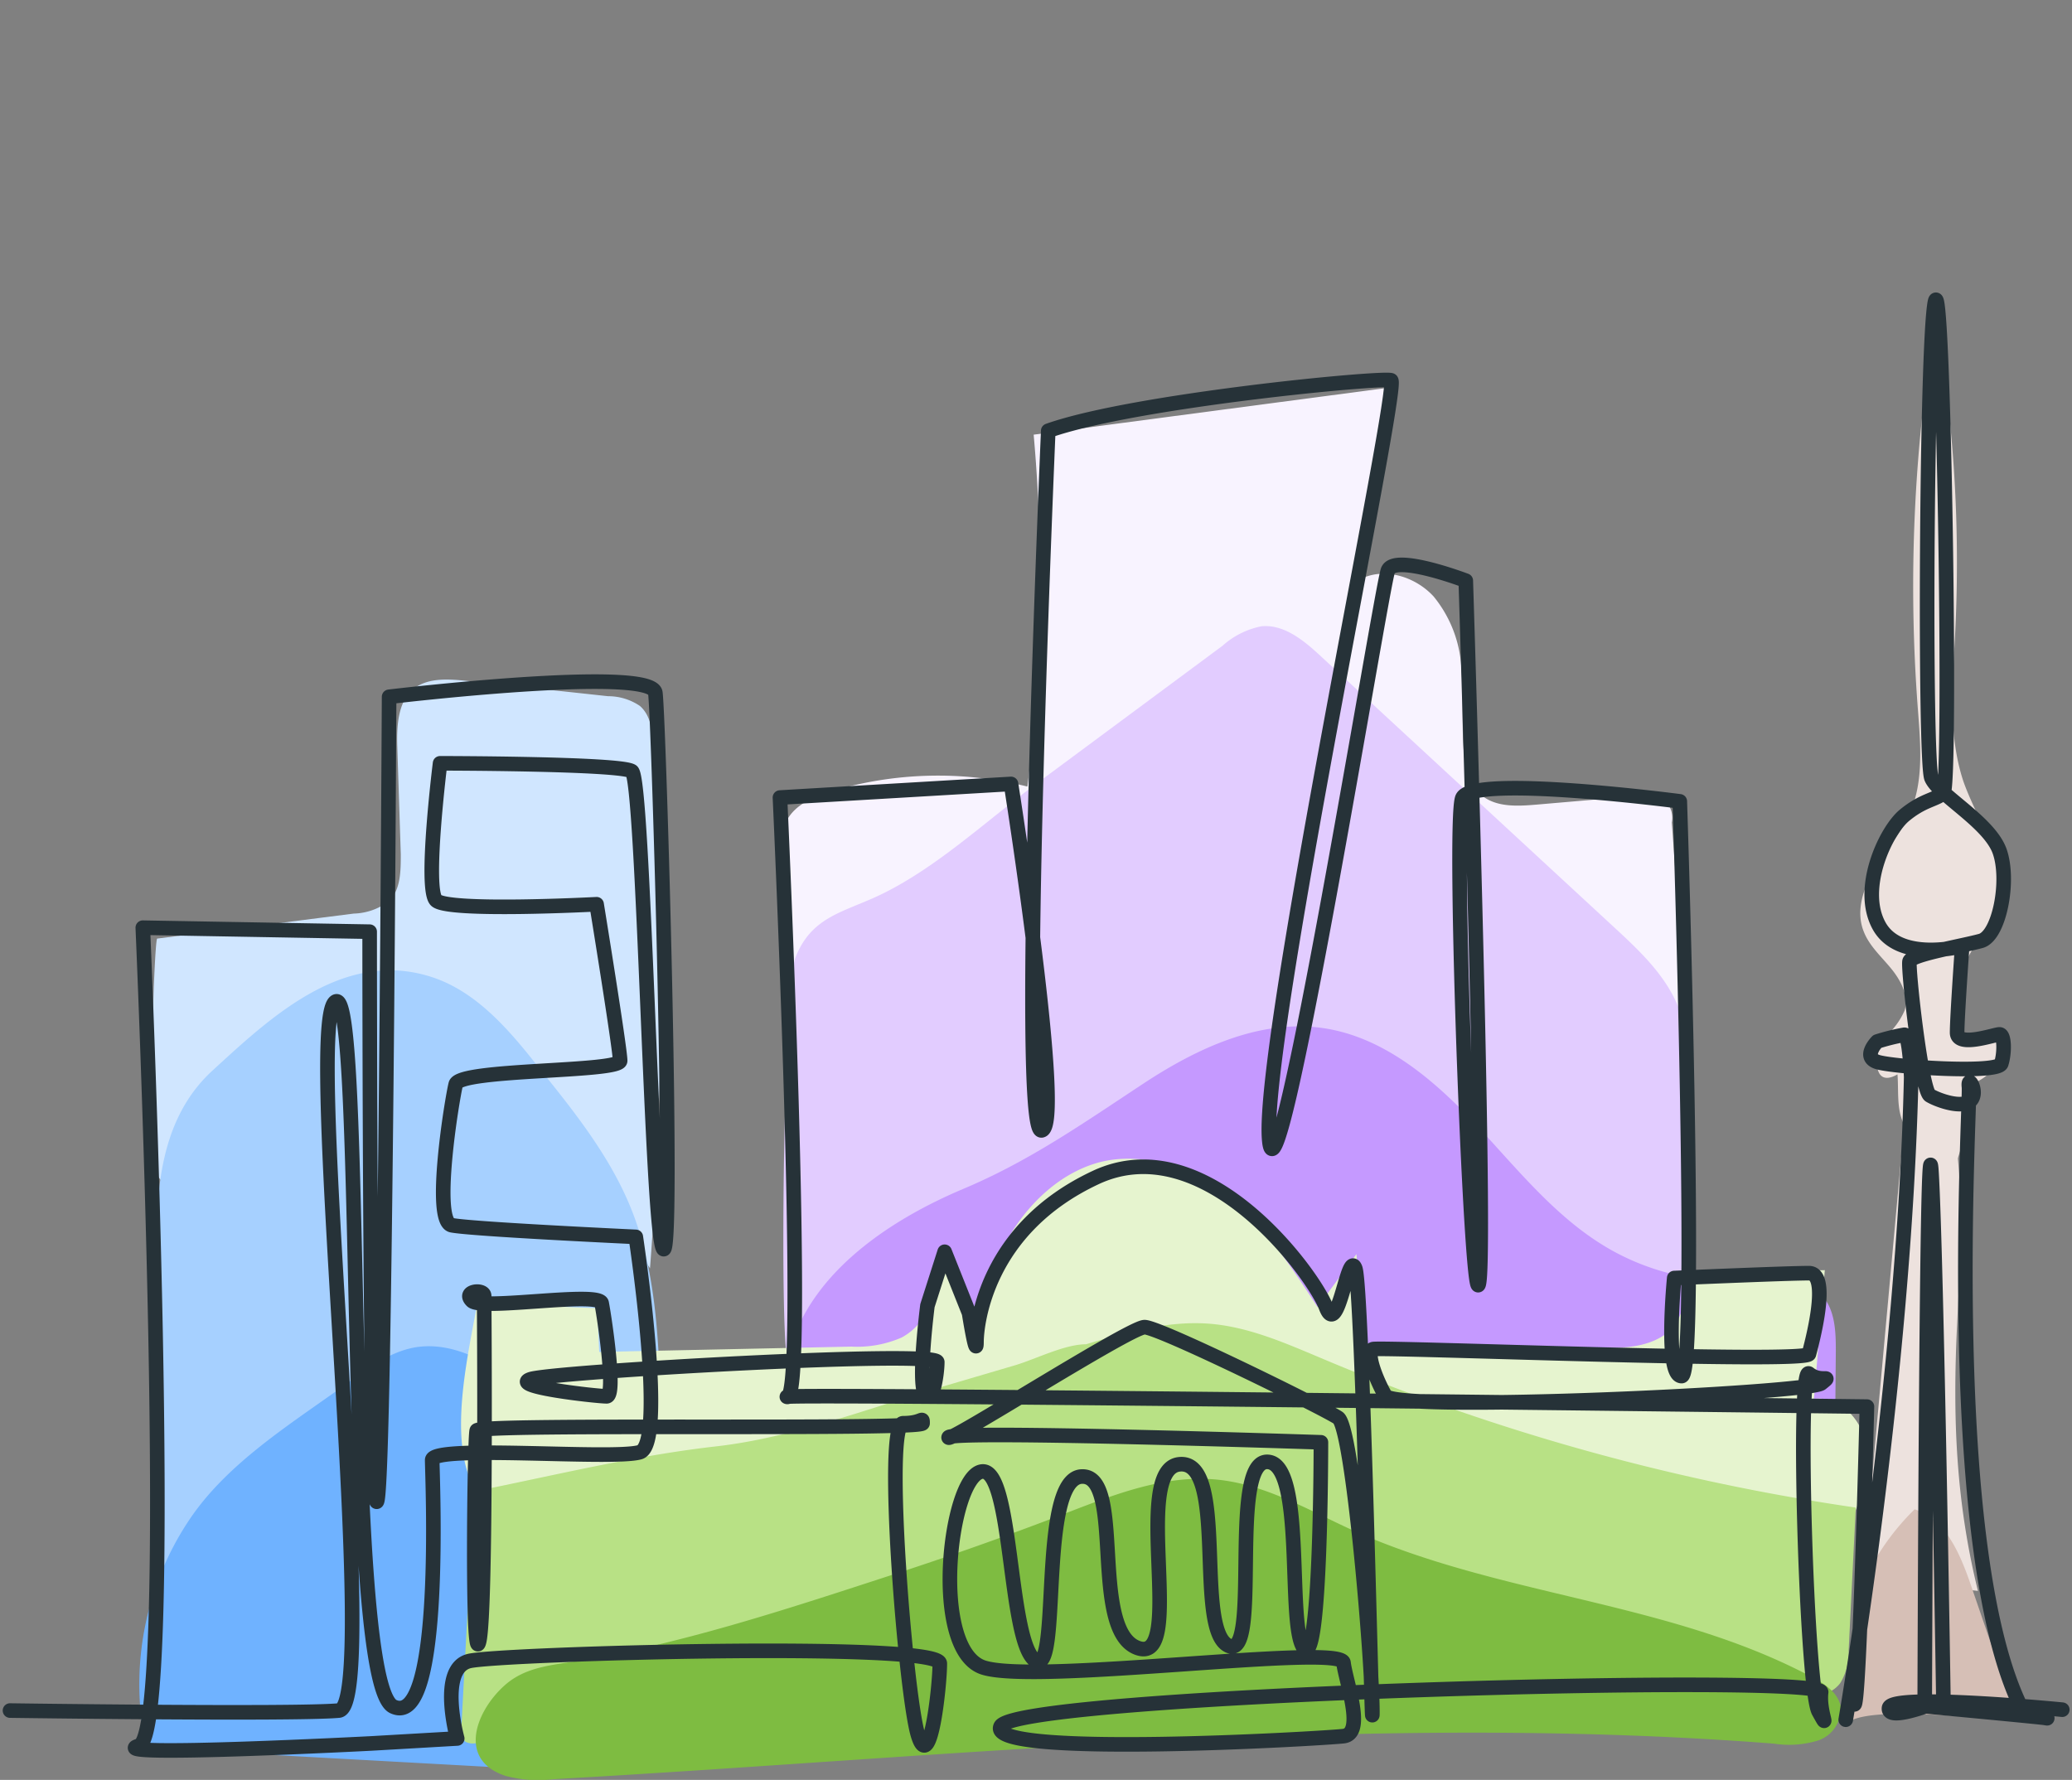
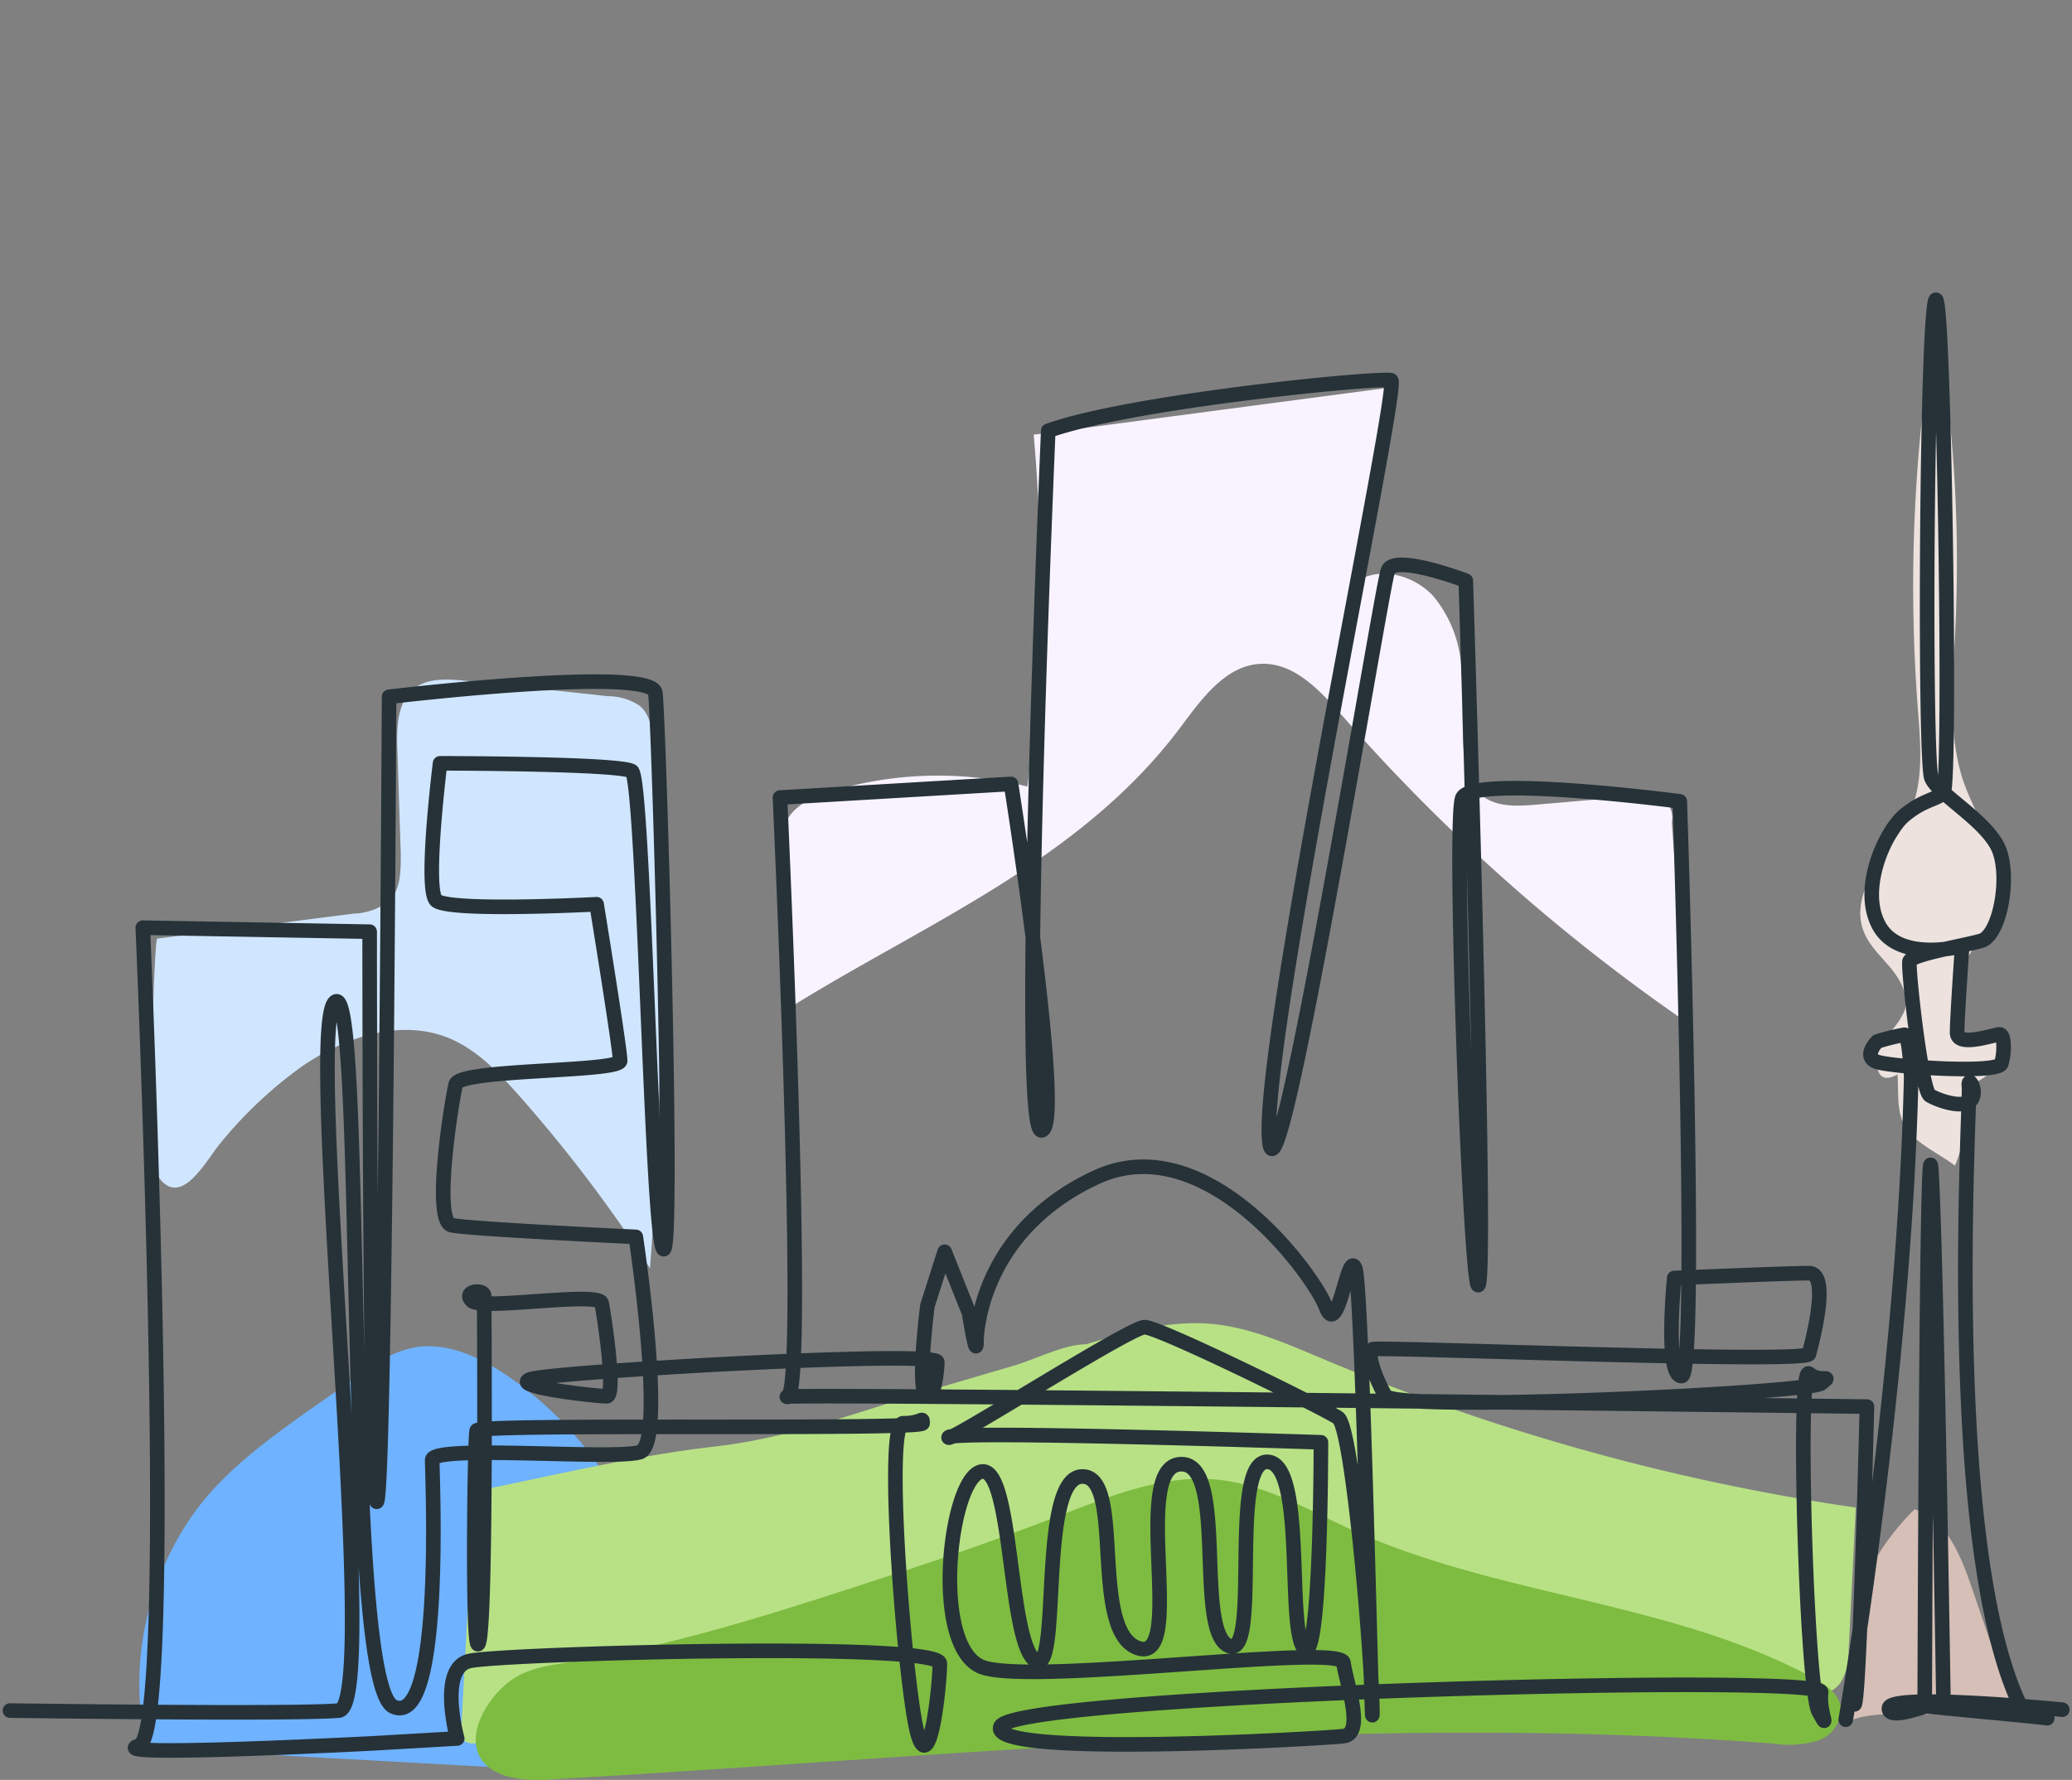
<svg xmlns="http://www.w3.org/2000/svg" id="Layer_1" data-name="Layer 1" viewBox="0 0 213 183">
  <rect x="0" y="0" width="213" height="183" fill="#808080" stroke="none" />
  <defs>
    <style>.cls-1{fill:#d0e6ff;}.cls-2{fill:#a6d0ff;}.cls-3{fill:#6fb2ff;}.cls-4{fill:#f8f3ff;}.cls-5{fill:#e2ccff;}.cls-6{fill:#c599ff;}.cls-7{fill:#e6f4cf;}.cls-8{fill:#b8e185;}.cls-9{fill:#7ebc41;}.cls-10{fill:#ede2de;}.cls-11{fill:#d6bfb6;}.cls-12{fill:none;stroke:#263238;stroke-linecap:round;stroke-linejoin:round;stroke-width:1.5px;}</style>
  </defs>
  <path class="cls-1" d="M31,109.67c4.36-3,10-4.94,15-3,2.92,1.16,5.17,3.51,7.26,5.86A147.94,147.94,0,0,1,66.82,130.4a389.06,389.06,0,0,0,.37-53.66c-.09-1.51-.28-3.18-1.41-4.16a5.79,5.79,0,0,0-3.27-1L47.94,70c-1.93-.2-4.1-.34-5.56.94s-1.61,3.73-1.54,5.8l.36,11.09c0,1.7,0,3.62-1.2,4.81a6.23,6.23,0,0,1-3.64,1.29l-20.2,2.57c-.31,0-1.11,22.6,0,24.32,2.38,3.66,5-1.49,6.5-3.29A43.71,43.71,0,0,1,31,109.67Z" />
-   <path class="cls-2" d="M44.43,100.47c4.64,1.53,8,5.53,11,9.35,3.62,4.49,7.28,9.08,9.44,14.43,2.55,6.33,2.82,13.31,3.06,20.13l.45,12.67c0,1.33,0,2.94-1.22,3.57s-2.35,0-3.38-.65a53.08,53.08,0,0,1-13.33-11.53c-1.66-2-3.39-4.31-5.94-4.92s-5.26.72-7.52,2.16c-7.64,4.86-14.12,11.3-20.54,17.7q-.19-16.29-.38-32.57c-.08-7.37,0-15.41,5.74-20.71C27.93,104.48,35.37,97.5,44.43,100.47Z" />
  <path class="cls-3" d="M36,142c2.14-1.58,4.41-3.18,7-3.52,3-.38,5.87.9,8.4,2.47a36.28,36.28,0,0,1,16.41,35,7.8,7.8,0,0,1-2,4.83c-1.69,1.54-4.24,1.5-6.52,1.38l-42.36-2.34a2.54,2.54,0,0,1-1.7-.53,2.38,2.38,0,0,1-.53-1.33,30.42,30.42,0,0,1,4.62-21.49C23.32,150.34,30.21,146.22,36,142Z" />
  <path class="cls-4" d="M121.31,74.83c2.2-2.94,4.67-6.45,8.34-6.58,3.38-.13,6,2.71,8.27,5.26a190.92,190.92,0,0,0,35.42,31.56q-.74-10.26-1.48-20.51a2.41,2.41,0,0,0-3.16-2.76l-10.79.93c-2,.17-4.15.27-5.65-1-1.33-1.14-1.69-3-1.81-4.77-.19-2.71,0-5.44-.22-8.15a12.67,12.67,0,0,0-2.86-7.49c-1.84-2-4.94-3-7.39-1.84l2.34-19.56-36.06,4.77a170.29,170.29,0,0,1-.64,36.18,38.09,38.09,0,0,0-20.1.47c-1.82.54-3.76,1.36-4.63,3a7.86,7.86,0,0,0-.54,4c.19,5.13.28,10.28.59,15.41C94.93,95,111,88.58,121.31,74.83Z" />
-   <path class="cls-5" d="M125.68,66.39a8.44,8.44,0,0,1,4-2c2.35-.22,4.39,1.49,6.12,3.1L165.9,95.31c2.6,2.4,5.28,4.91,6.61,8.19,1.11,2.72,1.19,5.72,1.26,8.65q.24,9.38.47,18.75c0,.95-.05,2.08-.87,2.56a2.57,2.57,0,0,1-1.6.16c-6.06-.79-11.46-4.15-16.34-7.82s-9.52-7.77-15-10.46a17.47,17.47,0,0,0-8.36-2.08c-3.94.19-7.48,2.33-10.82,4.42l-30.48,19c-3,1.85-6.27,3.78-9.73,3.27-.92-.13-.56-38.23.74-41.52,1.63-4.14,4.82-4.61,8.46-6.31,5.8-2.71,11-7.6,16.09-11.39Z" />
-   <path class="cls-6" d="M117.69,111.31c5.48-3.59,11.89-6.56,18.37-5.6,6.18.92,11.28,5.25,15.56,9.81s8.24,9.62,13.63,12.78a24.68,24.68,0,0,0,13.66,3.35c3-.15,6.43-.65,8.4,1.55,1.36,1.52,1.42,3.77,1.41,5.82q-.15,16.86-.28,33.74Q134.7,172,81,175.81a173.38,173.38,0,0,1-1.37-25.26c.1-5.19.48-10.58,2.93-15.17,3.31-6.21,10.13-10.47,16.45-13.14C105.89,119.35,111.49,115.39,117.69,111.31Z" />
-   <path class="cls-7" d="M109.43,141.56c4.14-1.68,8.4-3.52,12.87-3.36,5.54.19,10.45,3.38,15.3,6.08a100,100,0,0,0,52.56,12.49c1.05-2.54,2.1-5.22,1.74-7.94s-2.71-5.37-5.43-5q.56-6.62,1.12-13.24l-15.69.34c2,1.44,1.28,4.85-.73,6.27s-4.65,1.43-7.11,1.38l-23.88-.45c-.25-3.06-.49-6.12-.74-9.19q-2,2.73-4,5.44c-2.61-4-5.28-8.13-9-11.17s-8.73-4.9-13.39-3.72c-3.76,1-6.83,3.77-8.92,7a46.78,46.78,0,0,0-4.54,10.69,12.71,12.71,0,0,0-2.4-8.54c-.58,3.4-1.47,7.26-4.51,8.88a11.42,11.42,0,0,1-5.16.93L61.6,139c-.07-1.5-.14-3-.2-4.5l-12.34-.48c-.9,5-2.57,12.21-1.05,17.18,1.12,3.67,4.74,4.23,8.13,4.09,11.46-.46,23.49-3.89,34.42-7.16Q100.15,145.32,109.43,141.56Z" />
  <path class="cls-8" d="M111.64,138.21c4.15-1.22,8.41-2.45,12.72-2.11,4.09.33,7.91,2.05,11.7,3.64A223.64,223.64,0,0,0,190.77,155q-.36,7.34-.73,14.67a6,6,0,0,1-.86,3.37c-1.4,1.85-4.25,1.44-6.5.84l-39-10.43c-7.05-1.88-14.18-3.77-21.47-4-10.36-.26-20.45,2.92-30.32,6.07L49.38,179.07a1.67,1.67,0,0,1-1.54,0,1.71,1.71,0,0,1-.41-1.5q.65-12.1,1.28-24.22c8.26-1.65,16.52-3.69,24.89-4.64,7.83-.89,15.45-3.84,23-6.06l7.78-2.29C106.48,139.73,109.45,138.21,111.64,138.21Z" />
  <path class="cls-9" d="M109.49,155.61c5-1.93,10.22-4,15.56-3.49,5,.47,9.47,3.15,14,5.21,15.12,6.82,32.67,7.29,47.29,15.14,1.27.68,2.63,1.58,2.88,3a3.43,3.43,0,0,1-2.36,3.49,10.22,10.22,0,0,1-4.51.31c-41.76-3.24-83.66,1.3-125.47,3.66a13.26,13.26,0,0,1-4.87-.33c-5-1.61-3.13-6.6-.2-9.26,2.18-2,5-2.14,7.75-2.6,10.65-1.78,21.25-5.27,31.5-8.61Q100.38,159.12,109.49,155.61Z" />
  <path class="cls-10" d="M201.77,111.63a4.6,4.6,0,0,0,3.91-5.83l-3.86.75c-.37-3-.7-6.17.83-8.73.6-1,1.45-1.83,2-2.85,1.27-2.24,1-5,.19-7.49s-2.14-4.69-3-7.13c-1.62-4.87-1.11-10.14-.85-15.26a146.18,146.18,0,0,0-2-32.43,165.86,165.86,0,0,0-1.84,40.18c.27,3.61.64,7.4-.8,10.72-.9,2.08-2.44,3.8-3.61,5.74s-2,4.33-1.16,6.45c.56,1.48,1.8,2.58,2.81,3.81s1.86,2.82,1.4,4.34a7.47,7.47,0,0,1-1.91,2.61c-1.22,1.34-1.6,5.55,1.18,3.95.16,2.11-.23,4.36,1.29,6.05,1.17,1.31,3.25,2.28,4.62,3.34A14.25,14.25,0,0,0,201.77,111.63Z" />
-   <path class="cls-10" d="M195.37,119.75c.36-3.9.91-8.21,3.88-10.76,0,2,1.25,4.51,1.58,6.54a58,58,0,0,1,.64,6.7c.2,4.64-.06,9.28-.28,13.91-.47,9.55-.14,18.16,2.14,27.43-2.63-.34-7.45-.31-9.76-1.77-3.08-1.94-1.36-7.31-1.09-10.26Q193.92,135.64,195.37,119.75Z" />
  <path class="cls-11" d="M189.59,177.79q1-7.59,2-15.18a24.94,24.94,0,0,1,5.23-7.43c3.21,1,4.7,4.64,5.8,7.83l4.32,12.58a.8.8,0,0,1-.88,1.25C204.55,176.82,189.59,174.92,189.59,177.79Z" />
  <path class="cls-12" d="M212,175.78s-17.63-1.74-17.81-.17,5.59-.87,5.59-.87-.7-45.22-1.22-54.12-.7,54.81-.7,54.81,13.27,1.23,12.57,1.23A10.73,10.73,0,0,1,208,176c-8.38-16.06-5.42-62.85-5.59-64.24s1,.52.17,1.39-3.31,0-4.19-.52-2.27-13.09-2.09-13.79,5.41-1.57,7.33-2.1,3-6.28,1.92-9.25-6.28-5.76-7-7.5-.53-44.17.35-48.88,1.74,49.75.87,50.45-2.09.69-4,2.27-4.71,7.5-2.61,11.34,8.55,2.1,8.55,2.1-.52,7.33-.52,8.9,3.84.18,4.36.18.53,1.92.18,3-11.18.35-12.75-.17,0-2.1,0-2.1a21.7,21.7,0,0,1,2.79-.69c.53,0,.7,4.36.7,4.36-.7,31.07-6.73,66.06-6.73,66.06m.73-2.78c.52,8.35,1.45-29.41,1.45-29.41s-113.12-1.4-111-1S80.18,82,80.18,82l23.75-1.4s5.58,35.27,3.14,35.62.69-71.93.69-71.93C116.49,41.19,142,38.75,143,39.1S129.76,106.48,130.46,117,142,60.39,142.68,58.65s8,1.05,8,1.05,2.09,65.63,1.4,71.92-2.8-47.14-1.75-49.58,22.35.35,22.35.35,1.95,59.09.19,59.09-.76-10.08-.76-10.08,11.59-.5,13.85-.5.26,7.3,0,8.31-44.06-.76-44.82-.5.25,3,1.26,4.78,43.56-.25,44.82-1.26,0,0-1.26-1-.25,32.49,1,34.75,0,0,.25-2-82.84.25-84.35,3.52,33,1.26,35.25,1,.25-5.54,0-7.55-31.47,2.26-37,.5-3.53-19.39-.26-20.14,2.77,17.37,5.54,19.38.26-18.63,4.79-18.88.75,15.86,5.79,17.63-.76-18.39,4.28-18.89,1.51,16.87,5,18.63,0-18.88,4-18.88,2,16.87,3.78,19.14,1.76-21.15,1.76-21.15-38-1.27-38.27-.51,18.63-11.33,20.14-11.33,18.39,8.31,19.9,9.32,3.52,25.18,3.52,30.21-1-43.56-1.76-45.57-1.76,7.3-3,4-12.34-18.64-23.67-13.35S100.38,136.19,100.38,138s-.76-3-.76-3l-2.51-6.3-1.77,5.54s-1,7.81-.25,9.07,1.26-2,1.26-3.27-39.53,1-41.8,1.76,6.8,1.76,7.81,1.76-.26-8.31-.51-9.57-12.34.76-13.34-.25,1.26-1.26,1.26-.5.25,32.23-.51,35.5-.5-20.9-.25-21.66,45.83,0,45.83-.75,0,0-2,0,.25,27.7,1.51,32,2.26-5,2.26-7.3-45.07-1-48.34-.26S47,178.74,47,178.74l-8.82.51s-27.92,1.45-23.9.24.4-84.11.4-84.11L38,95.79s0,63.17.81,58.35S40,71.64,40,71.64s27-3.22,27.37-.4,2,59.15.8,57.14-2-48.29-3.22-49.09-19.71-.81-19.71-.81-1.61,12.88-.41,14.09,16.5.4,16.5.4,2.42,14.89,2.42,16.09-16.5.81-16.9,2.42-2.42,14.08-.41,14.49,18.92,1.2,18.92,1.2,3.22,21.33.4,22.14-21.33-.81-21.33.8,1.21,27.77-4,25.35-2.82-75.25-6-72.43,4.83,72.43.4,72.84-33.8,0-33.8,0" />
</svg>